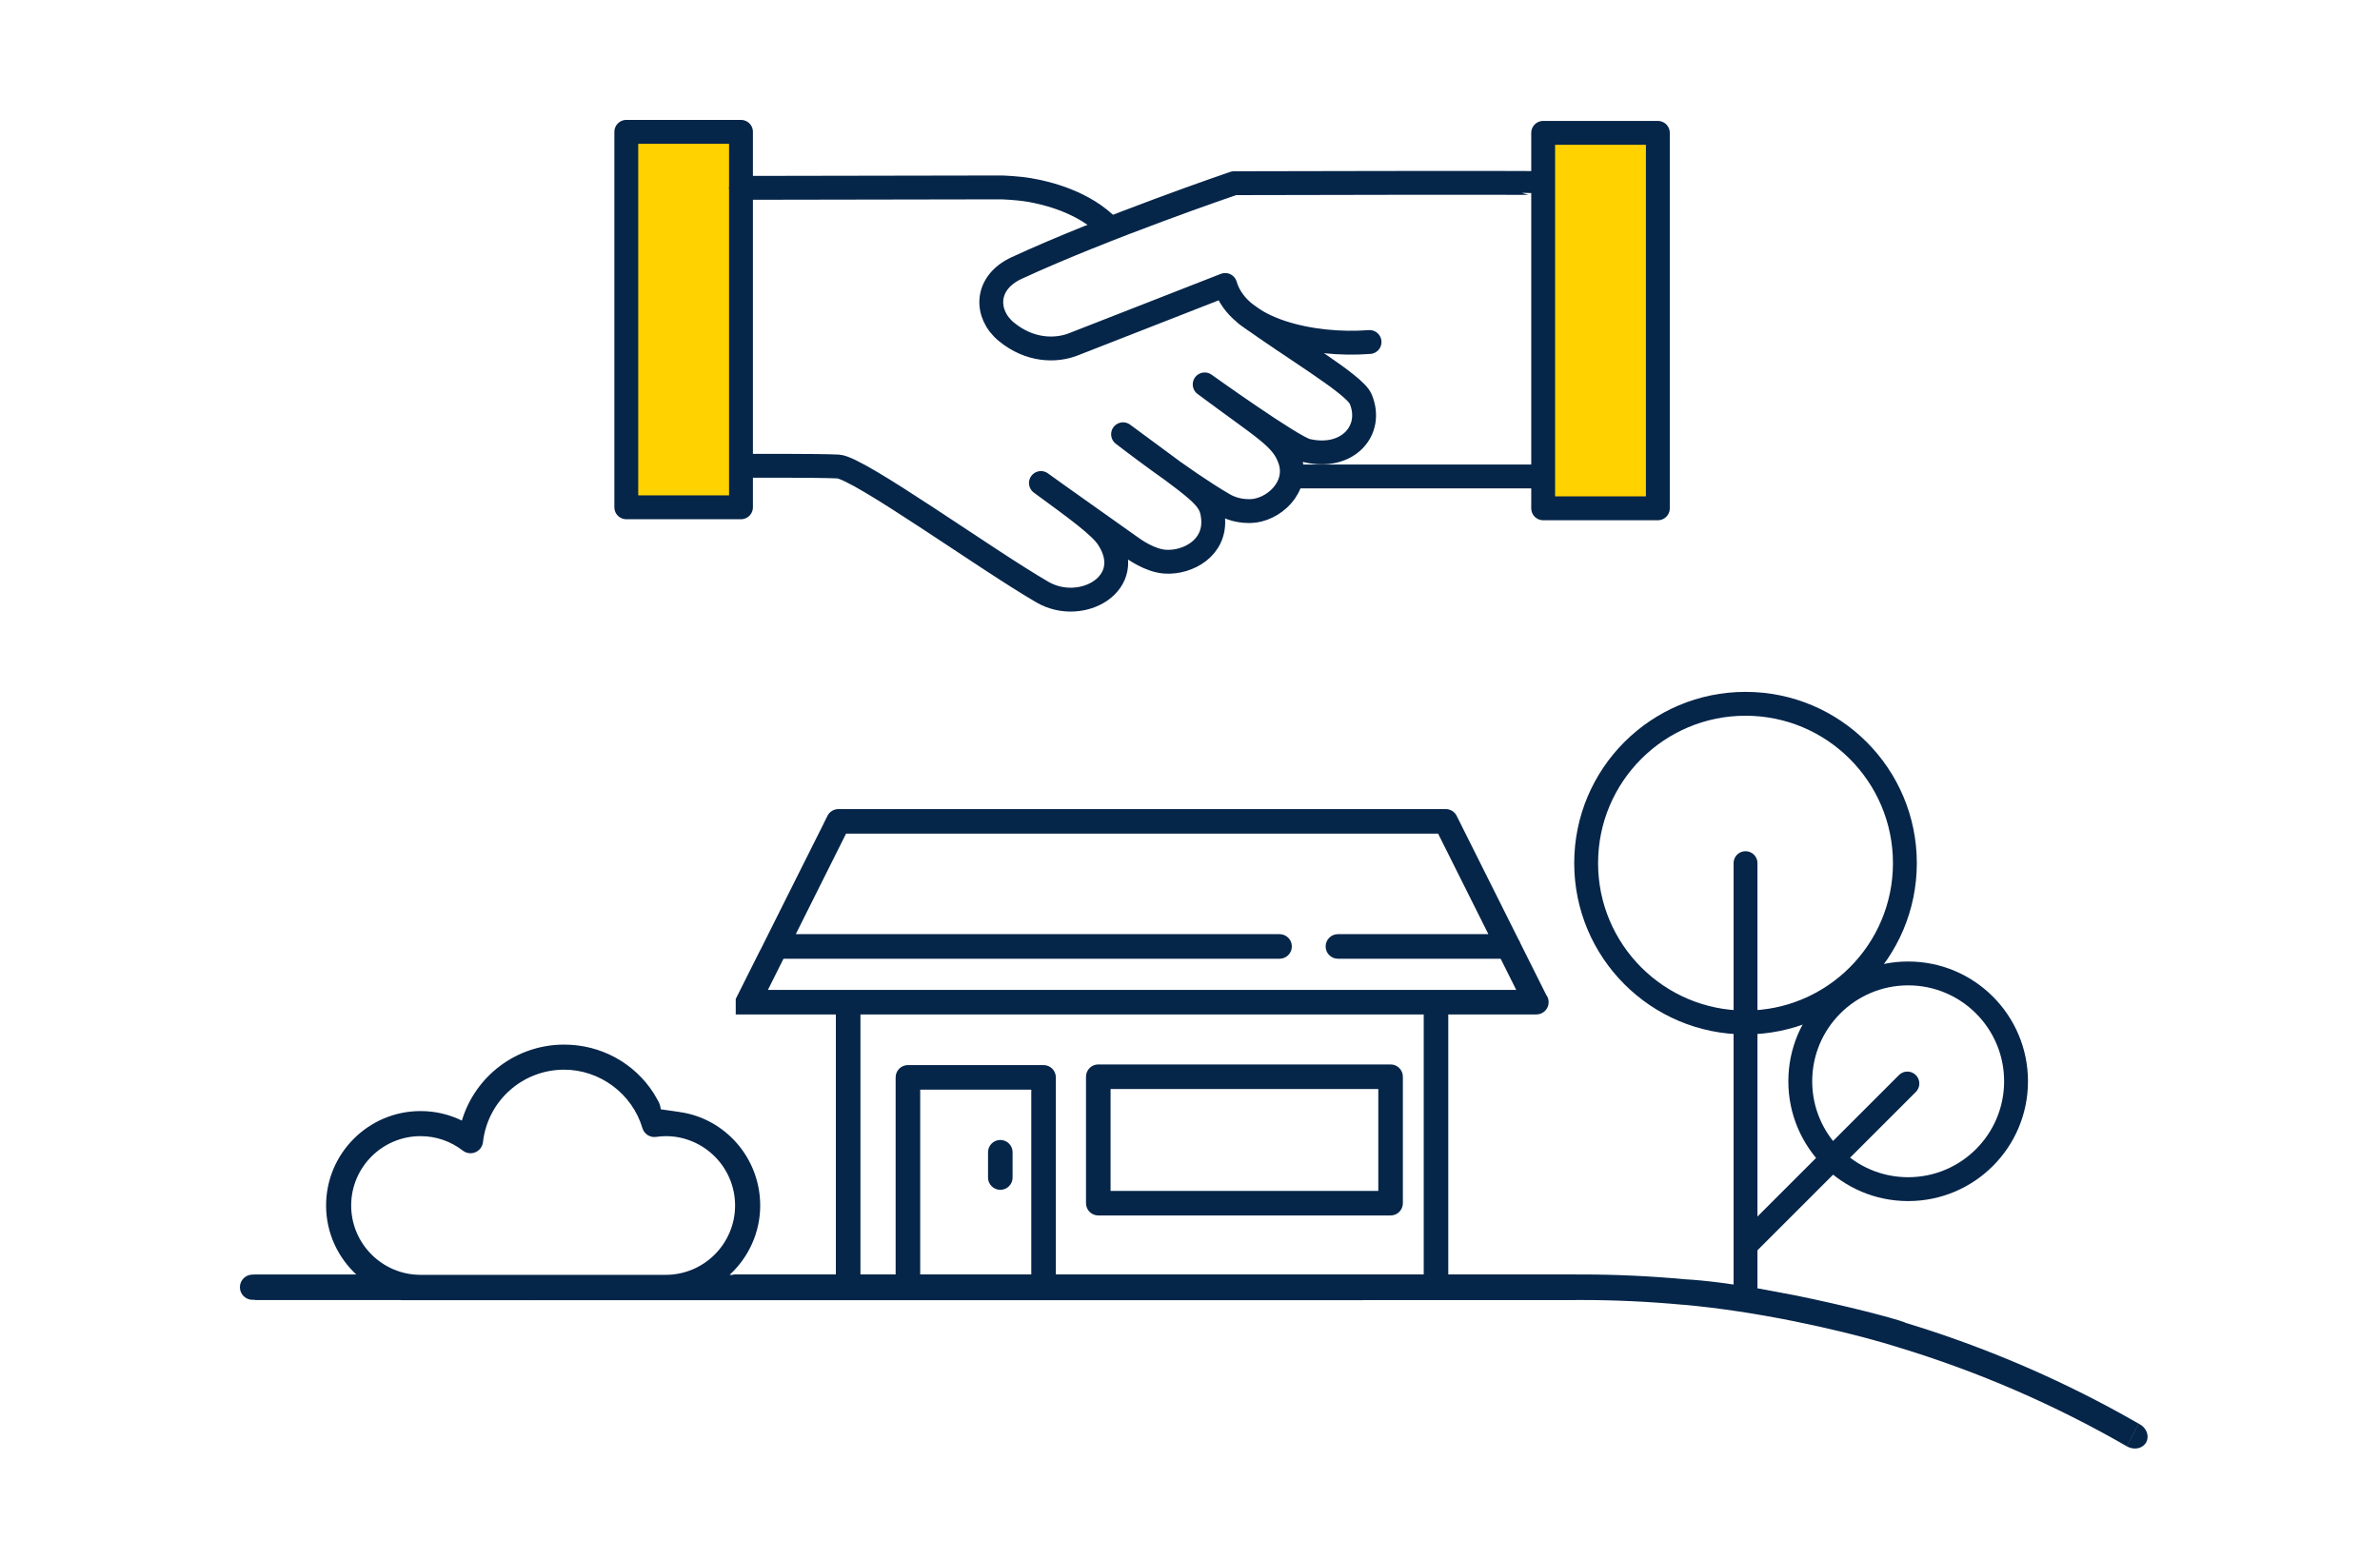
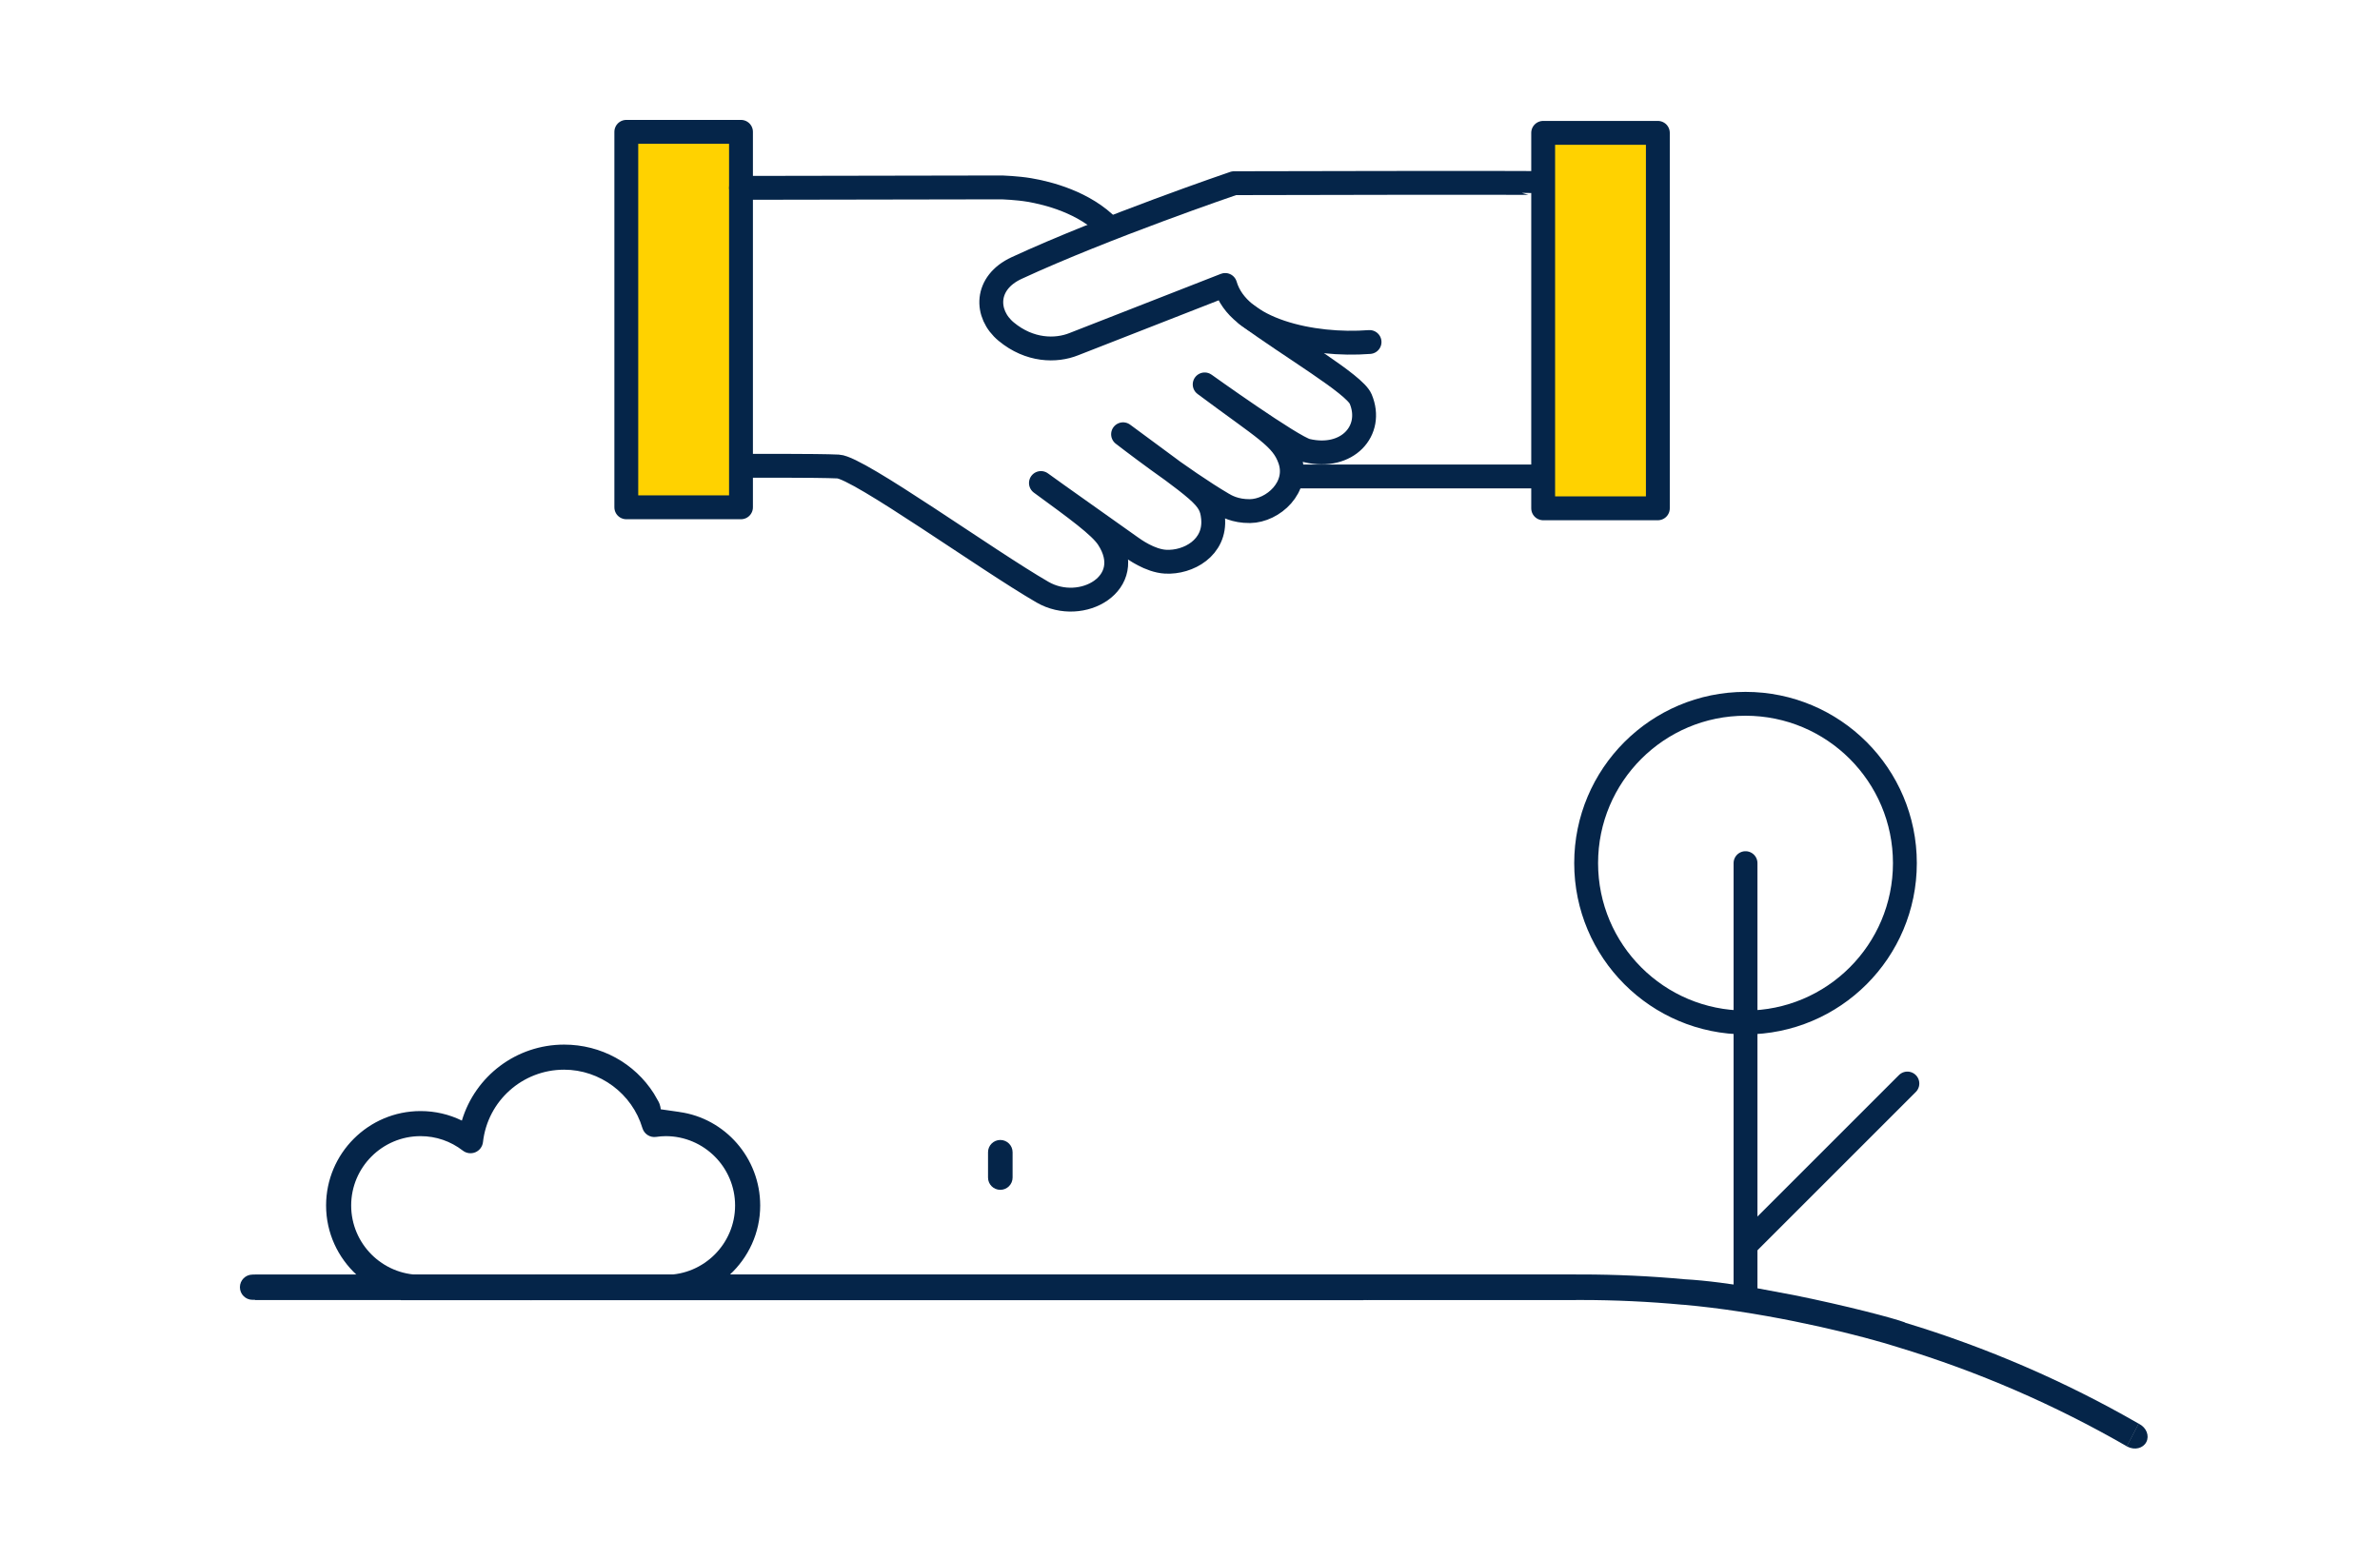
<svg xmlns="http://www.w3.org/2000/svg" width="377" height="247" viewBox="0 0 377 247" fill="none">
  <rect width="377" height="247" fill="white" />
  <path d="M276.496 162.002C290.439 162.002 301.741 150.7 301.741 136.757C301.741 122.815 290.439 111.512 276.496 111.512C262.554 111.512 251.251 122.815 251.251 136.757C251.251 150.7 262.554 162.002 276.496 162.002Z" stroke="#052549" stroke-width="3.78" stroke-miterlimit="10" stroke-linecap="round" />
-   <path d="M302.259 188.41C311.697 188.41 319.349 180.759 319.349 171.321C319.349 161.883 311.697 154.232 302.259 154.232C292.821 154.232 285.17 161.883 285.17 171.321C285.17 180.759 292.821 188.41 302.259 188.41Z" stroke="#052549" stroke-width="3.78" stroke-miterlimit="10" stroke-linecap="round" />
  <path d="M276.496 136.757V204.397" stroke="#052549" stroke-width="3.78" stroke-miterlimit="10" stroke-linecap="round" />
  <path d="M302.135 171.675L276.695 197.115" stroke="#052549" stroke-width="3.78" stroke-miterlimit="10" stroke-linecap="round" />
-   <path d="M84.764 201.927H112.101H116.147H140.127H144.173H162.722H166.771H214.573H218.62H250.471C255.903 201.927 261.409 202.182 266.84 202.685C270.272 202.874 274.349 203.428 278.486 204.139L284.066 205.181C292.504 206.877 300.102 208.895 301.704 209.51C301.738 209.525 301.754 209.557 301.789 209.571C314.716 213.492 327.107 218.849 338.782 225.57L336.907 229.163C325.459 222.557 313.307 217.295 300.624 213.449C299.58 213.135 298.423 212.779 298.352 212.761C290.918 210.614 278.387 207.759 266.653 206.726C266.591 206.726 266.528 206.726 266.464 206.718C261.157 206.225 255.777 205.975 250.469 205.975H216.683C216.652 205.977 216.625 205.993 216.595 205.993C216.564 205.993 216.537 205.979 216.506 205.975H84.764V201.929V201.927Z" fill="#052549" />
+   <path d="M84.764 201.927H112.101H116.147H140.127H144.173H162.722H166.771H214.573H218.62H250.471C255.903 201.927 261.409 202.182 266.84 202.685C270.272 202.874 274.349 203.428 278.486 204.139L284.066 205.181C292.504 206.877 300.102 208.895 301.704 209.51C301.738 209.525 301.754 209.557 301.789 209.571C314.716 213.492 327.107 218.849 338.782 225.57L336.907 229.163C325.459 222.557 313.307 217.295 300.624 213.449C299.58 213.135 298.423 212.779 298.352 212.761C290.918 210.614 278.387 207.759 266.653 206.726C266.591 206.726 266.528 206.726 266.464 206.718C261.157 206.225 255.777 205.975 250.469 205.975H216.683C216.652 205.977 216.625 205.993 216.595 205.993C216.564 205.993 216.537 205.979 216.506 205.975H84.764V201.929V201.927" fill="#052549" />
  <path d="M338.761 225.56L338.881 225.623C340.01 226.214 340.503 227.495 339.983 228.487C339.463 229.481 338.131 229.805 337.002 229.214L336.882 229.151L338.761 225.559V225.56Z" fill="#052549" />
  <path d="M40.004 201.945H47.934H60.801H64.802H113.8H117.801H141.513H145.514H163.856H167.858H215.126H219.127H235.572H249.651V205.947H217.214C217.183 205.949 217.156 205.965 217.127 205.965C217.098 205.965 217.071 205.949 217.041 205.947H40.004C38.897 205.947 38.002 205.052 38.002 203.947C38.002 202.842 38.897 201.947 40.004 201.947V201.945Z" fill="#052549" />
  <path d="M188.626 201.956H63.497V206.002H84.042C84.073 206.004 84.1 206.02 84.13 206.02C84.161 206.02 84.188 206.006 84.219 206.002H215.962V201.956H188.626Z" fill="#052549" />
  <path d="M158.452 180.618C157.376 180.618 156.507 181.489 156.507 182.564V186.573C156.507 187.649 157.376 188.518 158.452 188.518C159.529 188.518 160.398 187.647 160.398 186.573V182.564C160.398 181.489 159.527 180.618 158.452 180.618Z" fill="#052549" />
-   <path d="M220.274 168.65H173.973C172.896 168.65 172.027 169.519 172.027 170.596V190.635C172.027 191.712 172.898 192.581 173.973 192.581H220.274C221.349 192.581 222.22 191.71 222.22 190.635V170.596C222.22 169.519 221.349 168.65 220.274 168.65ZM218.328 188.689H175.918V172.543H218.328V188.689Z" fill="#052549" />
-   <path d="M230.767 202.008H229.413V160.731H243.365C244.441 160.731 245.311 159.859 245.311 158.785C245.311 158.338 245.163 157.928 244.911 157.602L240.812 149.405C240.749 149.198 240.656 149.016 240.532 148.845L230.741 129.265C230.412 128.604 229.739 128.188 229.001 128.188H132.814C132.076 128.188 131.405 128.604 131.074 129.265L130.454 130.501L130.462 130.505L126.473 138.463L120.434 150.541V150.51L116.542 158.275V160.732H132.402V202.01H70.514V205.903H248.833V202.01H230.767V202.008ZM121.64 156.839L124.108 151.902H202.688C203.765 151.902 204.634 151.03 204.634 149.956C204.634 148.881 203.763 148.008 202.688 148.008H126.053L134.018 132.078H227.798L235.763 148.008H211.931C210.857 148.008 209.986 148.879 209.986 149.956C209.986 151.032 210.857 151.902 211.931 151.902H237.709L240.175 156.839H121.64ZM163.358 202.008H145.763V172.645H163.358V202.008ZM225.521 202.008H167.25V170.701C167.25 169.624 166.379 168.753 165.304 168.753H143.818C142.741 168.753 141.872 169.624 141.872 170.701V202.008H136.297V160.731H225.521V202.008Z" fill="#052549" />
-   <path d="M78.068 179.949L72.099 178.622L62.966 179.949L58.678 186.582V195.511L62.046 201.583L66.843 203.624L81.18 204.645L103.426 204.389H111.897L117.254 201.378L121.081 195.97L121.336 187.325L117.765 180.616L107.203 177.958L103.632 172.092L94.293 167.044L86.181 168.65L81.945 172.644L78.068 179.949Z" fill="white" />
  <path d="M121.937 201.988H115.576C118.544 199.252 120.418 195.344 120.418 190.999C120.416 183.482 114.858 177.179 107.617 176.187V176.18L104.666 175.758C104.666 175.758 104.627 175.109 104.296 174.513L103.579 173.264C100.528 168.456 95.222 165.509 89.361 165.509C81.774 165.509 75.267 170.513 73.163 177.549C71.136 176.556 68.918 176.039 66.618 176.039C58.367 176.039 51.654 182.75 51.654 191.001C51.654 195.346 53.528 199.254 56.496 201.99H40.39V205.966H121.937V201.99V201.988ZM105.455 201.988H66.616C60.557 201.988 55.627 197.058 55.627 190.999C55.627 184.94 60.557 180.012 66.616 180.012C69.057 180.012 71.374 180.806 73.316 182.307C73.883 182.746 74.648 182.841 75.305 182.564C75.967 182.283 76.424 181.67 76.505 180.957C77.243 174.416 82.769 169.482 89.357 169.482C95.036 169.482 100.138 173.285 101.758 178.728C102.037 179.67 102.956 180.278 103.936 180.131C104.432 180.062 104.936 180.012 105.453 180.012C111.51 180.012 116.44 184.942 116.44 190.999C116.44 197.056 111.512 201.988 105.453 201.988H105.455Z" fill="#052549" />
  <path d="M117.375 20.889H99.209V80.378H117.375V20.889Z" fill="#FFD200" stroke="#052549" stroke-width="3.78" stroke-linecap="round" stroke-linejoin="round" />
  <path d="M262.61 21.049H244.444V80.537H262.61V21.049Z" fill="#FFD200" stroke="#052549" stroke-width="3.78" stroke-linecap="round" stroke-linejoin="round" />
  <path d="M117.375 29.765L158.752 29.693C158.752 29.693 161.176 29.784 163.009 30.094C165.925 30.584 171.787 32.024 175.679 36.065" stroke="#052549" stroke-width="3.78" stroke-linecap="round" stroke-linejoin="round" />
  <path d="M117.549 73.805C117.549 73.805 129.569 73.751 132.779 73.915C135.997 74.08 156.398 88.782 165.144 93.826C171.34 97.399 180.147 92.388 175.529 85.294C174.261 83.347 170.442 80.596 164.887 76.53C164.887 76.53 167.25 78.26 179.082 86.624C179.618 87.004 182.136 88.858 184.635 88.997C188.201 89.193 192.607 86.797 192.152 82.063C191.819 78.598 190.308 78.028 177.897 68.806C177.897 68.806 187.36 76.141 193.689 79.846C194.173 80.128 195.62 81.01 198.003 80.981C201.65 80.938 205.844 77.181 204.307 72.793C203.094 69.328 200.37 68.021 190.825 60.906C190.825 60.906 204.699 70.847 207.012 71.393C213.422 72.903 217.629 68.221 215.539 63.222C214.554 60.866 204.482 55.013 197.517 49.89" stroke="#052549" stroke-width="3.78" stroke-linecap="round" stroke-linejoin="round" />
  <path d="M244.258 29.025C244.076 28.903 195.481 29.025 195.481 29.025C195.481 29.025 175.093 35.961 161.031 42.469C155.987 44.804 156.011 49.748 159.388 52.546C163.094 55.615 167.27 55.669 170.11 54.524L194.074 45.151C196.163 52.299 207.858 54.888 216.941 54.189" stroke="#052549" stroke-width="3.78" stroke-linecap="round" stroke-linejoin="round" />
  <path d="M244.258 75.49H205.336" stroke="#052549" stroke-width="3.78" stroke-linecap="round" stroke-linejoin="round" />
</svg>